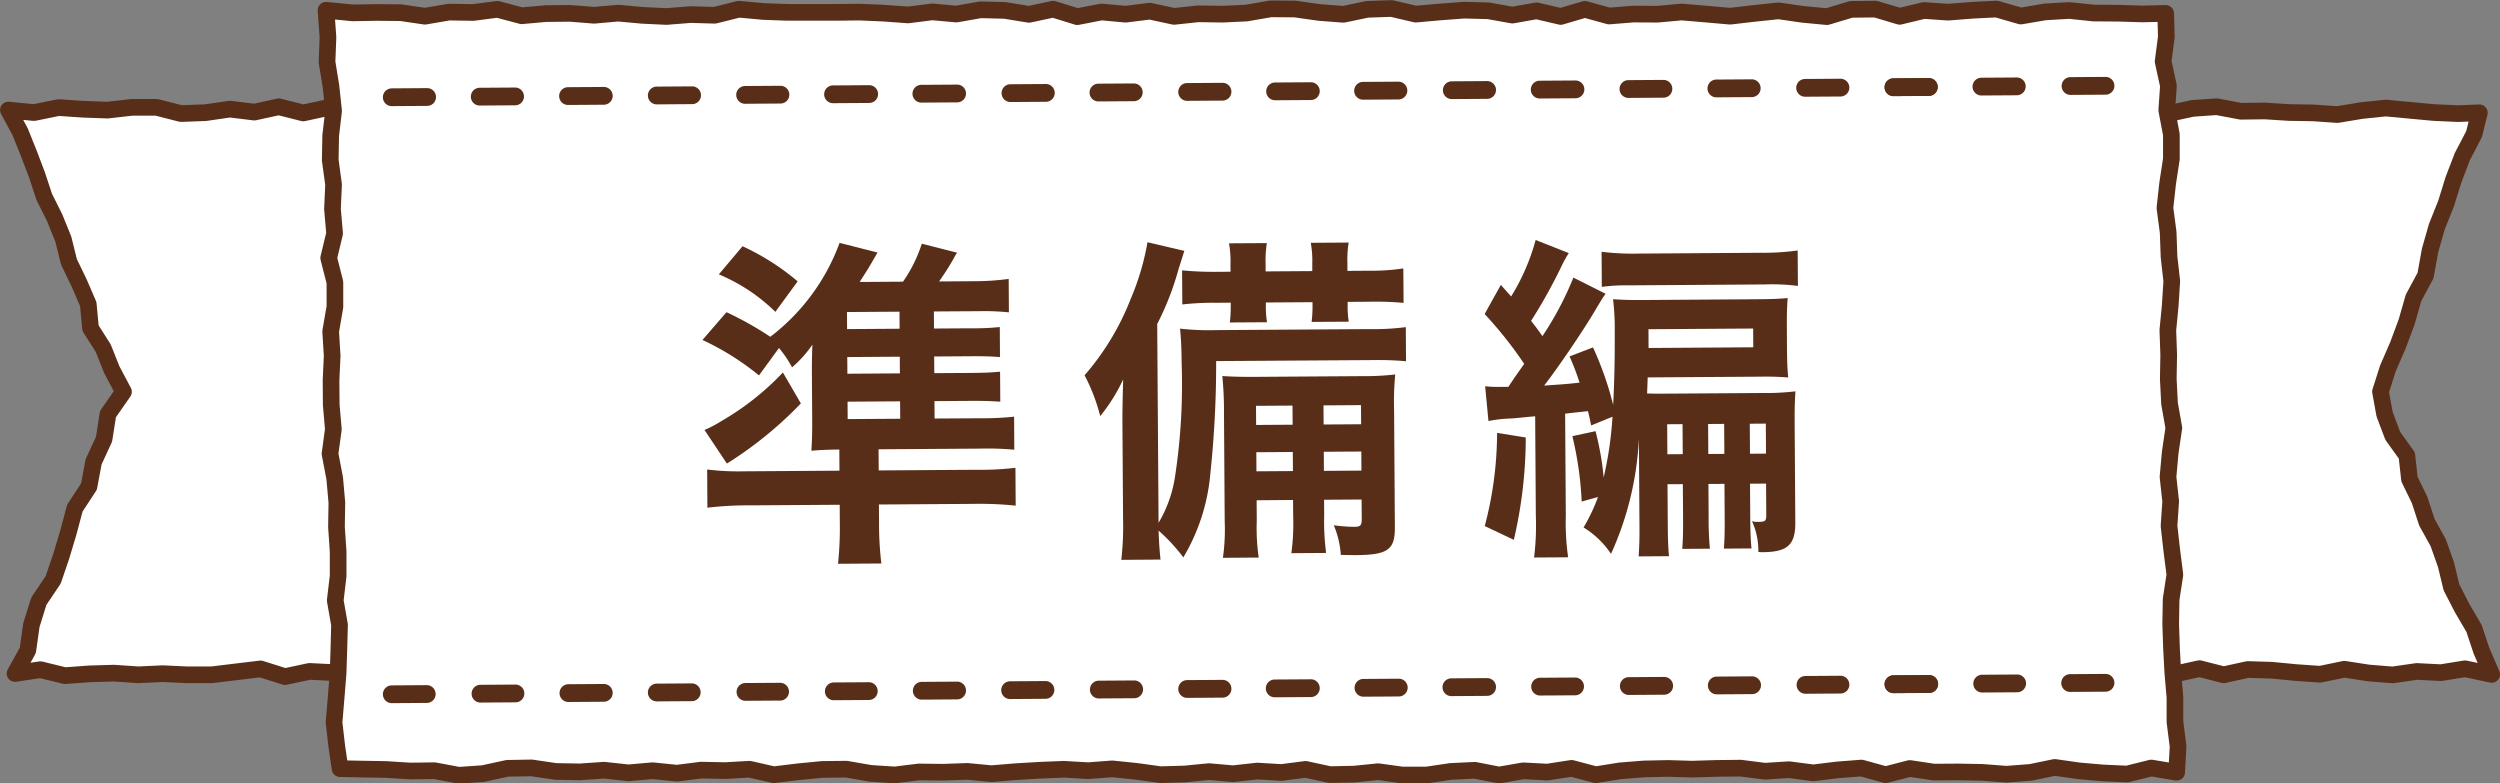
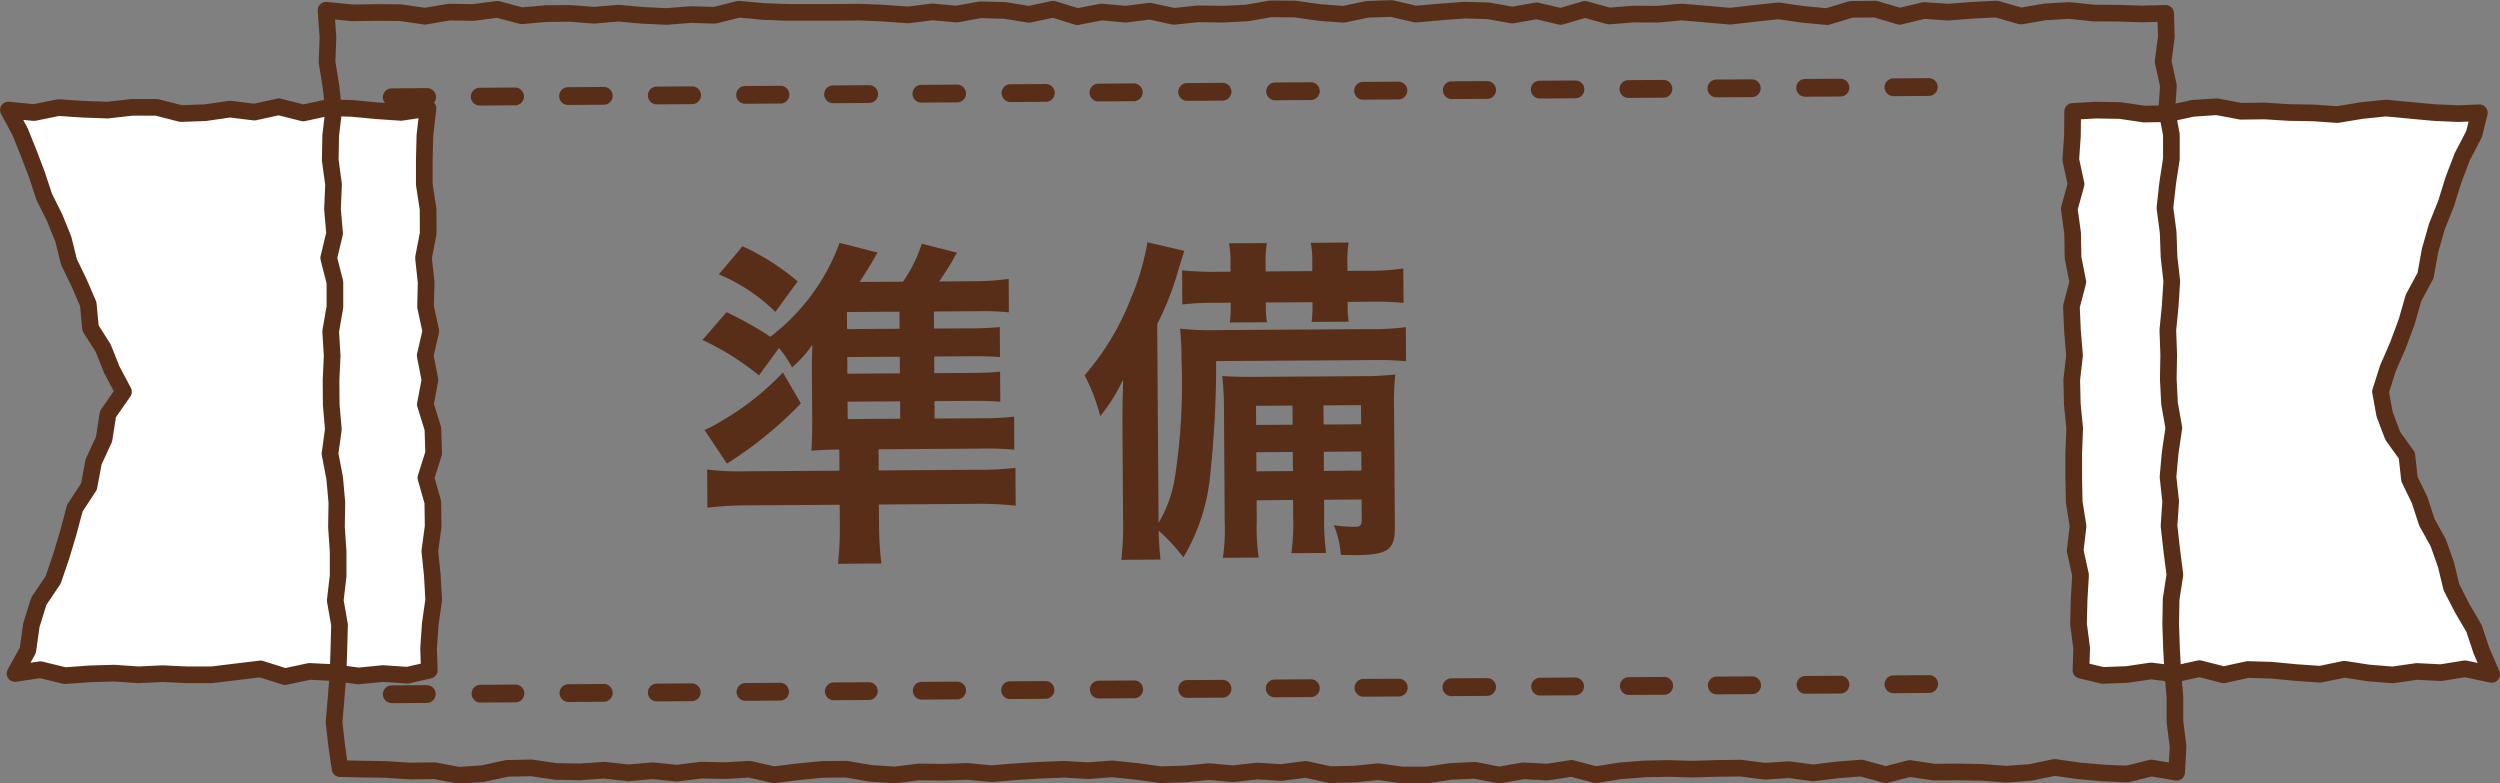
<svg xmlns="http://www.w3.org/2000/svg" width="150" height="47" viewBox="0 0 150 47">
  <rect x="0" y="0" width="150" height="47" fill="#808080" stroke="none" />
  <g id="グループ_2831" data-name="グループ 2831" transform="translate(-1322.411 -806.445)">
    <g id="グループ_2814" data-name="グループ 2814" transform="translate(1322.911 806.945)">
      <g id="グループ_2813" data-name="グループ 2813">
        <g id="グループ_2810" data-name="グループ 2810" transform="translate(0 5.904)">
          <path id="パス_12973" data-name="パス 12973" d="M1348.091,812.948l-1.613.241-1.467-.1-1.468-.139-1.467-.046-1.468.318-1.468-.37-1.469.32-1.465-.18-1.465.213-1.47.055-1.467-.376-1.469,0-1.471.168L1327.4,813l-1.472-.1-1.475.3-1.538-.153.7,1.294.519,1.291.493,1.3.436,1.32.624,1.249.524,1.292.336,1.36.608,1.26.553,1.282.133,1.438.763,1.2.518,1.3.7,1.319-.932,1.338-.235,1.505-.628,1.361-.278,1.485-.846,1.289-.386,1.45-.43,1.436-.484,1.419-.862,1.283-.446,1.434-.215,1.518-.767,1.384,1.527-.228,1.467.359,1.468-.108,1.467-.044,1.468.1,1.468-.068,1.469.069h1.465l1.465-.178,1.47-.177,1.467.463,1.469-.314,1.471.075,1.469.2,1.472-.145,1.475.1,1.3-.3-.043-1.3.1-1.465.207-1.465-.083-1.462-.15-1.464.2-1.468-.021-1.464-.414-1.461.465-1.472-.045-1.465-.454-1.462.277-1.469-.285-1.464.336-1.467-.315-1.46.035-1.469-.159-1.464.283-1.471-.009-1.469-.226-1.465,0-1.471.038-1.476Z" transform="translate(-1322.911 -812.849)" fill="#fff" />
          <path id="パス_12974" data-name="パス 12974" d="M1348.091,812.948l-1.613.241-1.467-.1-1.468-.139-1.467-.046-1.468.318-1.468-.37-1.469.32-1.465-.18-1.465.213-1.47.055-1.467-.376-1.469,0-1.471.168L1327.4,813l-1.472-.1-1.475.3-1.538-.153.7,1.294.519,1.291.493,1.3.436,1.32.624,1.249.524,1.292.336,1.36.608,1.26.553,1.282.133,1.438.763,1.2.518,1.3.7,1.319-.932,1.338-.235,1.505-.628,1.361-.278,1.485-.846,1.289-.386,1.45-.43,1.436-.484,1.419-.862,1.283-.446,1.434-.215,1.518-.767,1.384,1.527-.228,1.467.359,1.468-.108,1.467-.044,1.468.1,1.468-.068,1.469.069h1.465l1.465-.178,1.47-.177,1.467.463,1.469-.314,1.471.075,1.469.2,1.472-.145,1.475.1,1.3-.3-.043-1.3.1-1.465.207-1.465-.083-1.462-.15-1.464.2-1.468-.021-1.464-.414-1.461.465-1.472-.045-1.465-.454-1.462.277-1.469-.285-1.464.336-1.467-.315-1.46.035-1.469-.159-1.464.283-1.471-.009-1.469-.226-1.465,0-1.471.038-1.476Z" transform="translate(-1322.911 -812.849)" fill="none" stroke="#582e18" stroke-linecap="round" stroke-linejoin="round" stroke-width="1" />
        </g>
        <g id="グループ_2811" data-name="グループ 2811" transform="translate(123.647 5.906)">
          <path id="パス_12975" data-name="パス 12975" d="M1447.459,813.13l1.4-.078,1.448.025,1.449.213,1.448-.027,1.449-.315,1.449-.1,1.45.273,1.446-.018,1.446.092,1.451.024,1.448.1,1.45-.241,1.452-.151,1.45.137,1.453.134,1.456.064,1.256-.051-.315,1.276-.7,1.341-.536,1.394-.442,1.427-.557,1.392-.41,1.441-.269,1.494-.719,1.336-.413,1.442-.523,1.406-.6,1.382-.447,1.4.247,1.36.492,1.3.842,1.17.158,1.424.61,1.254.432,1.326.681,1.23.466,1.313.33,1.366.64,1.247.717,1.222.44,1.328.618,1.426-1.6-.337-1.448.234-1.449-.074-1.448.209-1.449-.117-1.449-.224-1.45.3-1.446-.1-1.446-.139-1.451-.046-1.448.318-1.45-.37-1.452.32-1.45-.18-1.453.213-1.456.055-1.3-.313.042-1.32-.189-1.461.036-1.463.086-1.464-.322-1.462.172-1.467-.231-1.462-.029-1.465V833.63l.059-1.466-.143-1.465-.034-1.466.167-1.469-.123-1.462-.064-1.463.385-1.472-.288-1.463-.026-1.467-.2-1.467.409-1.472-.318-1.467.1-1.474Z" transform="translate(-1447.246 -812.851)" fill="#fff" />
          <path id="パス_12976" data-name="パス 12976" d="M1447.459,813.13l1.4-.078,1.448.025,1.449.213,1.448-.027,1.449-.315,1.449-.1,1.45.273,1.446-.018,1.446.092,1.451.024,1.448.1,1.45-.241,1.452-.151,1.45.137,1.453.134,1.456.064,1.256-.051-.315,1.276-.7,1.341-.536,1.394-.442,1.427-.557,1.392-.41,1.441-.269,1.494-.719,1.336-.413,1.442-.523,1.406-.6,1.382-.447,1.4.247,1.36.492,1.3.842,1.17.158,1.424.61,1.254.432,1.326.681,1.23.466,1.313.33,1.366.64,1.247.717,1.222.44,1.328.618,1.426-1.6-.337-1.448.234-1.449-.074-1.448.209-1.449-.117-1.449-.224-1.45.3-1.446-.1-1.446-.139-1.451-.046-1.448.318-1.45-.37-1.452.32-1.45-.18-1.453.213-1.456.055-1.3-.313.042-1.32-.189-1.461.036-1.463.086-1.464-.322-1.462.172-1.467-.231-1.462-.029-1.465V833.63l.059-1.466-.143-1.465-.034-1.466.167-1.469-.123-1.462-.064-1.463.385-1.472-.288-1.463-.026-1.467-.2-1.467.409-1.472-.318-1.467.1-1.474Z" transform="translate(-1447.246 -812.851)" fill="none" stroke="#582e18" stroke-linecap="round" stroke-linejoin="round" stroke-width="1" />
        </g>
        <g id="グループ_2812" data-name="グループ 2812" transform="translate(19.061)">
-           <path id="パス_12977" data-name="パス 12977" d="M1341.972,807.06l1.59.157,1.448-.024,1.449.013,1.449.212,1.45-.247,1.451.023,1.451-.189,1.45.385,1.449-.129,1.449-.015,1.448.115,1.448-.128,1.448.132,1.448.069,1.448-.115,1.449.042,1.449-.363,1.45.135,1.452.054,1.451,0,1.45,0,1.45-.016,1.449.064,1.449.106,1.449-.184,1.45.131,1.45-.255,1.451.036,1.452.237,1.451-.309,1.451.448,1.45-.281,1.45.133,1.45-.182,1.451.313,1.452-.154,1.452.022,1.451-.069,1.451-.251,1.451.011,1.451.205,1.452.112,1.446-.3,1.447-.049,1.448.338,1.451-.129,1.453-.109,1.451.037,1.449.259,1.448-.257,1.449.339,1.45-.427,1.452.4,1.454-.117,1.451.008,1.451-.131,1.451.123,1.454.128,1.453-.168,1.452-.153,1.453.21,1.455.137,1.453-.435,1.455-.017,1.454.434,1.455-.35,1.451.1,1.451-.114,1.456-.073,1.454.419,1.456-.248,1.457-.085,1.455.153,1.459.01,1.461.044,1.406-.032.038,1.411-.192,1.471.318,1.462-.1,1.465.277,1.46v1.464l-.224,1.467-.162,1.469.193,1.467.052,1.466.165,1.464-.093,1.467-.143,1.47.052,1.468-.025,1.467.074,1.467.259,1.467-.218,1.471-.132,1.471.161,1.467-.1,1.472.165,1.464.186,1.464-.225,1.474-.026,1.469.049,1.47.079,1.472.127,1.469,0,1.474.188,1.474-.085,1.548-1.521-.254-1.448.361-1.448-.064-1.449-.126-1.45-.207-1.451.3-1.451.109-1.45-.111-1.449-.026-1.449.01-1.448-.218-1.448.375-1.448-.4-1.448.111-1.448.178-1.449-.191-1.45.092-1.45-.185-1.451.016-1.451.044-1.45-.042-1.45.03-1.449.115-1.449.233-1.449-.384-1.45.225-1.45-.076-1.451.252-1.452-.285-1.451.07-1.451.215-1.45,0-1.45-.2-1.45.146-1.451.029-1.452-.314-1.452.187-1.451-.087-1.451.161-1.451-.127-1.451.142-1.452.042-1.446-.2-1.447-.149-1.448.109-1.451-.084-1.453.058-1.451.087-1.449.119-1.448-.138-1.449.052-1.45-.018-1.452.179-1.454-.094-1.452-.252-1.45.016-1.451.142-1.454.176-1.453-.331-1.452.084-1.453-.029-1.455.183-1.453-.148-1.455.128-1.454-.159-1.455.1-1.451-.025-1.451-.214-1.456.027-1.454.316-1.456.1-1.457-.274-1.455.019-1.459-.092-1.461-.024-1.292-.028-.191-1.3-.169-1.466.123-1.467.119-1.466.048-1.464.039-1.464-.257-1.462.174-1.469,0-1.469-.1-1.465.024-1.466-.13-1.465-.281-1.466.2-1.471-.127-1.466-.012-1.468.068-1.471-.089-1.467.254-1.473v-1.469l-.373-1.466.354-1.47-.127-1.465.065-1.472-.2-1.467.028-1.471.174-1.474-.157-1.469-.238-1.471.058-1.475Z" transform="translate(-1341.972 -806.945)" fill="#fff" />
          <path id="パス_12978" data-name="パス 12978" d="M1341.972,807.06l1.59.157,1.448-.024,1.449.013,1.449.212,1.45-.247,1.451.023,1.451-.189,1.45.385,1.449-.129,1.449-.015,1.448.115,1.448-.128,1.448.132,1.448.069,1.448-.115,1.449.042,1.449-.363,1.45.135,1.452.054,1.451,0,1.45,0,1.45-.016,1.449.064,1.449.106,1.449-.184,1.45.131,1.45-.255,1.451.036,1.452.237,1.451-.309,1.451.448,1.45-.281,1.45.133,1.45-.182,1.451.313,1.452-.154,1.452.022,1.451-.069,1.451-.251,1.451.011,1.451.205,1.452.112,1.446-.3,1.447-.049,1.448.338,1.451-.129,1.453-.109,1.451.037,1.449.259,1.448-.257,1.449.339,1.45-.427,1.452.4,1.454-.117,1.451.008,1.451-.131,1.451.123,1.454.128,1.453-.168,1.452-.153,1.453.21,1.455.137,1.453-.435,1.455-.017,1.454.434,1.455-.35,1.451.1,1.451-.114,1.456-.073,1.454.419,1.456-.248,1.457-.085,1.455.153,1.459.01,1.461.044,1.406-.032.038,1.411-.192,1.471.318,1.462-.1,1.465.277,1.46v1.464l-.224,1.467-.162,1.469.193,1.467.052,1.466.165,1.464-.093,1.467-.143,1.47.052,1.468-.025,1.467.074,1.467.259,1.467-.218,1.471-.132,1.471.161,1.467-.1,1.472.165,1.464.186,1.464-.225,1.474-.026,1.469.049,1.47.079,1.472.127,1.469,0,1.474.188,1.474-.085,1.548-1.521-.254-1.448.361-1.448-.064-1.449-.126-1.45-.207-1.451.3-1.451.109-1.45-.111-1.449-.026-1.449.01-1.448-.218-1.448.375-1.448-.4-1.448.111-1.448.178-1.449-.191-1.45.092-1.45-.185-1.451.016-1.451.044-1.45-.042-1.45.03-1.449.115-1.449.233-1.449-.384-1.45.225-1.45-.076-1.451.252-1.452-.285-1.451.07-1.451.215-1.45,0-1.45-.2-1.45.146-1.451.029-1.452-.314-1.452.187-1.451-.087-1.451.161-1.451-.127-1.451.142-1.452.042-1.446-.2-1.447-.149-1.448.109-1.451-.084-1.453.058-1.451.087-1.449.119-1.448-.138-1.449.052-1.45-.018-1.452.179-1.454-.094-1.452-.252-1.45.016-1.451.142-1.454.176-1.453-.331-1.452.084-1.453-.029-1.455.183-1.453-.148-1.455.128-1.454-.159-1.455.1-1.451-.025-1.451-.214-1.456.027-1.454.316-1.456.1-1.457-.274-1.455.019-1.459-.092-1.461-.024-1.292-.028-.191-1.3-.169-1.466.123-1.467.119-1.466.048-1.464.039-1.464-.257-1.462.174-1.469,0-1.469-.1-1.465.024-1.466-.13-1.465-.281-1.466.2-1.471-.127-1.466-.012-1.468.068-1.471-.089-1.467.254-1.473v-1.469l-.373-1.466.354-1.47-.127-1.465.065-1.472-.2-1.467.028-1.471.174-1.474-.157-1.469-.238-1.471.058-1.475Z" transform="translate(-1341.972 -806.945)" fill="none" stroke="#582e18" stroke-linecap="round" stroke-linejoin="round" stroke-width="1" />
        </g>
      </g>
    </g>
    <g id="グループ_2821" data-name="グループ 2821" transform="translate(1345.357 811.059)">
      <g id="グループ_2817" data-name="グループ 2817" transform="translate(0 0.07)">
        <g id="グループ_2816" data-name="グループ 2816">
          <g id="グループ_2815" data-name="グループ 2815">
            <path id="パス_12979" data-name="パス 12979" d="M1438.485,812.2l-2.121.014a.533.533,0,1,1-.007-1.066l2.121-.015a.533.533,0,1,1,.007,1.067Zm-5.3.035-2.12.014a.533.533,0,1,1-.007-1.066l2.12-.014a.533.533,0,1,1,.007,1.066Zm-5.3.036-2.121.014a.534.534,0,1,1-.007-1.067l2.12-.014a.534.534,0,0,1,.008,1.067Zm-5.3.035-2.121.014a.533.533,0,1,1-.007-1.067l2.121-.014a.534.534,0,0,1,.007,1.067Zm-5.3.035-2.121.014a.534.534,0,1,1-.007-1.067l2.121-.014a.533.533,0,0,1,.007,1.067Zm-5.3.035-2.12.014a.533.533,0,1,1-.007-1.066l2.119-.014a.533.533,0,0,1,.008,1.066Zm-5.3.036-2.12.014a.534.534,0,1,1-.007-1.067l2.12-.014a.534.534,0,0,1,.007,1.067Zm-5.3.035-2.121.014a.533.533,0,1,1-.007-1.067l2.121-.014a.534.534,0,1,1,.007,1.067Zm-5.3.035-2.12.014a.534.534,0,0,1-.007-1.067l2.12-.014a.534.534,0,1,1,.007,1.067Zm-5.3.035-2.121.014a.533.533,0,1,1-.007-1.066l2.121-.014a.533.533,0,1,1,.007,1.066Zm-5.3.036-2.121.014a.534.534,0,0,1-.007-1.067l2.121-.014a.534.534,0,1,1,.007,1.067Zm-5.3.035-2.121.014a.534.534,0,1,1-.007-1.067l2.12-.014a.533.533,0,0,1,.008,1.067Zm-5.3.035-2.121.014a.534.534,0,1,1-.007-1.067l2.121-.014a.534.534,0,1,1,.007,1.067Zm-5.3.035-2.121.014a.533.533,0,0,1-.007-1.066l2.121-.014a.533.533,0,1,1,.007,1.066Zm-5.3.035-2.121.015a.533.533,0,1,1-.007-1.067l2.12-.014a.533.533,0,0,1,.008,1.066Zm-5.3.036-2.121.014a.534.534,0,1,1-.007-1.067l2.121-.014a.533.533,0,0,1,.007,1.067Zm-5.3.035-2.12.014a.534.534,0,1,1-.007-1.067l2.12-.014a.534.534,0,0,1,.007,1.067Zm-5.3.035-2.121.014a.533.533,0,1,1-.007-1.066l2.12-.015a.533.533,0,0,1,.008,1.067Z" transform="translate(-1345.7 -811.129)" fill="#582e18" />
          </g>
        </g>
      </g>
      <g id="グループ_2820" data-name="グループ 2820" transform="translate(90.127)">
        <g id="グループ_2819" data-name="グループ 2819">
          <g id="グループ_2818" data-name="グループ 2818">
-             <path id="パス_12980" data-name="パス 12980" d="M1449.088,812.126l-2.121.014a.534.534,0,0,1-.007-1.067l2.121-.014a.533.533,0,1,1,.007,1.067Zm-5.3.035-2.121.014a.534.534,0,1,1-.007-1.067l2.12-.014a.534.534,0,0,1,.008,1.067Zm-5.3.035-2.121.014a.533.533,0,1,1-.007-1.066l2.121-.015a.533.533,0,1,1,.007,1.067Z" transform="translate(-1435.827 -811.059)" fill="#582e18" />
-           </g>
+             </g>
        </g>
      </g>
    </g>
    <g id="グループ_2828" data-name="グループ 2828" transform="translate(1345.357 846.88)">
      <g id="グループ_2824" data-name="グループ 2824" transform="translate(0 0.07)">
        <g id="グループ_2823" data-name="グループ 2823">
          <g id="グループ_2822" data-name="グループ 2822">
            <path id="パス_12981" data-name="パス 12981" d="M1438.485,848.7l-2.121.014a.533.533,0,1,1-.007-1.067l2.121-.014a.534.534,0,1,1,.007,1.067Zm-5.3.035-2.12.014a.534.534,0,0,1-.007-1.067l2.12-.014a.533.533,0,1,1,.007,1.067Zm-5.3.035-2.121.014a.533.533,0,1,1-.007-1.066l2.12-.014a.533.533,0,0,1,.008,1.066Zm-5.3.036-2.121.014a.534.534,0,0,1-.007-1.067l2.121-.014a.534.534,0,1,1,.007,1.067Zm-5.3.035-2.121.014a.533.533,0,1,1-.007-1.067l2.121-.014a.534.534,0,0,1,.007,1.067Zm-5.3.035-2.12.014a.534.534,0,1,1-.007-1.067l2.119-.014a.533.533,0,0,1,.008,1.067Zm-5.3.035-2.12.014a.533.533,0,1,1-.007-1.066l2.12-.014a.533.533,0,1,1,.007,1.066Zm-5.3.036-2.121.014a.534.534,0,1,1-.007-1.067l2.121-.014a.534.534,0,1,1,.007,1.067Zm-5.3.035-2.12.014a.534.534,0,0,1-.007-1.067l2.12-.014a.534.534,0,1,1,.007,1.067Zm-5.3.035-2.121.014a.534.534,0,0,1-.007-1.067l2.121-.014a.534.534,0,1,1,.007,1.067Zm-5.3.035-2.121.014a.533.533,0,0,1-.007-1.066l2.121-.014a.533.533,0,1,1,.007,1.066Zm-5.3.035-2.121.015a.533.533,0,1,1-.007-1.067l2.12-.014a.533.533,0,1,1,.008,1.066Zm-5.3.036-2.121.014a.534.534,0,0,1-.007-1.067l2.121-.014a.533.533,0,1,1,.007,1.067Zm-5.3.035-2.121.014a.534.534,0,0,1-.007-1.067l2.121-.014a.534.534,0,0,1,.007,1.067Zm-5.3.035-2.121.014a.533.533,0,1,1-.007-1.066l2.12-.015a.534.534,0,0,1,.008,1.067Zm-5.3.035-2.121.015a.533.533,0,1,1-.007-1.067l2.121-.014a.533.533,0,1,1,.007,1.066Zm-5.3.036-2.12.014a.534.534,0,0,1-.007-1.067l2.12-.014a.533.533,0,0,1,.007,1.067Zm-5.3.035-2.121.014a.533.533,0,1,1-.007-1.067l2.12-.014a.534.534,0,0,1,.008,1.067Z" transform="translate(-1345.7 -847.628)" fill="#582e18" />
          </g>
        </g>
      </g>
      <g id="グループ_2827" data-name="グループ 2827" transform="translate(90.127)">
        <g id="グループ_2826" data-name="グループ 2826">
          <g id="グループ_2825" data-name="グループ 2825">
-             <path id="パス_12982" data-name="パス 12982" d="M1449.088,848.624l-2.121.014a.533.533,0,0,1-.007-1.066l2.121-.014a.533.533,0,1,1,.007,1.066Zm-5.3.036-2.121.014a.534.534,0,0,1-.007-1.067l2.12-.014a.533.533,0,0,1,.008,1.067Zm-5.3.035-2.121.014a.533.533,0,1,1-.007-1.067l2.121-.014a.534.534,0,1,1,.007,1.067Z" transform="translate(-1435.827 -847.558)" fill="#582e18" />
-           </g>
+             </g>
        </g>
      </g>
    </g>
    <g id="グループ_2830" data-name="グループ 2830" transform="translate(1364.564 820.841)">
      <g id="グループ_2829" data-name="グループ 2829">
        <path id="パス_12983" data-name="パス 12983" d="M1381.656,831.894a17.42,17.42,0,0,0,1.945-.095l.012,1.984a17.26,17.26,0,0,0-2.067-.067l-6.077.04.008,1.268,5.893-.039a17.231,17.231,0,0,0,2.312-.118l.014,2.271a20.786,20.786,0,0,0-2.517-.107l-5.689.038.008,1.146a19.707,19.707,0,0,0,.139,2.393l-2.6.018a20.822,20.822,0,0,0,.108-2.375l-.008-1.166-5.422.036a20.568,20.568,0,0,0-2.516.14l-.014-2.291a15.448,15.448,0,0,0,2.21.108l5.728-.038-.008-1.269c-.676.005-1.167.028-1.677.073.037-.635.054-1,.048-1.945l-.017-2.7c-.005-.614.011-1.268.029-1.719a6.889,6.889,0,0,1-1.219,1.359,6.76,6.76,0,0,0-.785-1.16l-1.2,1.644a16.07,16.07,0,0,0-3.391-2.126l1.442-1.667a20.459,20.459,0,0,1,2.629,1.476,12.476,12.476,0,0,0,4.156-5.635l2.275.579c-.081.144-.161.287-.2.349-.345.6-.345.6-.871,1.418l2.6-.017a8.481,8.481,0,0,0,1.13-2.279l2.112.538c-.1.164-.182.309-.223.391-.384.657-.445.739-.851,1.336l2.108-.014a15.545,15.545,0,0,0,2.066-.138l.013,2.006a14.781,14.781,0,0,0-1.78-.07l-2.721.017.007,1.024,2.128-.014a16.432,16.432,0,0,0,1.819-.074l.012,1.8c-.511-.037-.9-.056-1.82-.049l-2.128.014.006,1,2.128-.013c.982-.007,1.31-.03,1.82-.074l.012,1.8c-.552-.037-.941-.054-1.821-.049l-2.128.014.007,1.044Zm-10.849-.89a23.336,23.336,0,0,1-4.438,3.61l-1.344-2.017a7.038,7.038,0,0,0,1.021-.538,16.266,16.266,0,0,0,3.683-2.911Zm-3.5-9.431a14.511,14.511,0,0,1,3.308,2.107l-1.339,1.83a10.741,10.741,0,0,0-3.39-2.249Zm9.424,4.95-.006-1.023-3.152.021.007,1.024Zm-3.133,2.7,3.151-.022-.007-1-3.151.022Zm.017,2.721,3.152-.021-.007-1.044-3.152.021Z" transform="translate(-1364.908 -821.195)" fill="#582e18" />
        <path id="パス_12984" data-name="パス 12984" d="M1395.724,828.464a62.155,62.155,0,0,1-.345,6.715,11.8,11.8,0,0,1-1.623,5.063,10.863,10.863,0,0,0-1.485-1.606c.026.757.048,1.064.115,1.738l-2.354.016a17.673,17.673,0,0,0,.107-2.436l-.038-5.708c-.005-.777.01-1.474.044-2.681a10.5,10.5,0,0,1-1.377,2.2,11.149,11.149,0,0,0-.938-2.449,15.638,15.638,0,0,0,2.774-4.6,15.242,15.242,0,0,0,1-3.383l2.213.518c-.1.306-.2.634-.34,1.065a17.084,17.084,0,0,1-1.289,3.323l.081,11.929a7.649,7.649,0,0,0,.984-2.748,36.554,36.554,0,0,0,.4-6.837c-.005-.777-.029-1.412-.095-2.065a15.676,15.676,0,0,0,2.149.088l9.167-.061a15.226,15.226,0,0,0,2.229-.118l.014,2.046a18.879,18.879,0,0,0-1.984-.069Zm.861-5.837a6.088,6.088,0,0,0-.09-1.228l2.272-.014a6.391,6.391,0,0,0-.075,1.227l0,.471,2.8-.019,0-.47a6.072,6.072,0,0,0-.09-1.227l2.272-.015a6.538,6.538,0,0,0-.074,1.228l0,.471,1.29-.009a12.9,12.9,0,0,0,2.065-.137l.014,2.067a18.166,18.166,0,0,0-2.067-.069l-1.289.009v.205a5.907,5.907,0,0,0,.068.983l-2.23.014a7.245,7.245,0,0,0,.055-1v-.184l-2.8.018v.185a6.071,6.071,0,0,0,.068,1l-2.23.014a7.468,7.468,0,0,0,.055-.982v-.205l-.86.006a16.536,16.536,0,0,0-2.046.1l-.013-2.046a19.947,19.947,0,0,0,2.047.089l.859-.006Zm1.568,14.189.008,1.228a12.345,12.345,0,0,0,.117,2.209l-2.149.015a12.151,12.151,0,0,0,.108-2.211l-.043-6.465a21.357,21.357,0,0,0-.1-2.231c.614.037,1.023.055,2.169.048l6.22-.042a16.2,16.2,0,0,0,1.986-.1,17.6,17.6,0,0,0-.068,2.19l.046,6.976c.009,1.351-.419,1.662-2.343,1.674-.163,0-.163,0-.9-.013a5.543,5.543,0,0,0-.421-1.779,9.8,9.8,0,0,0,1.229.094c.369,0,.449-.084.447-.473l-.008-1.167-2.251.015.006.941a14.387,14.387,0,0,0,.117,2.251l-2.087.014a13.115,13.115,0,0,0,.109-2.252l-.006-.941Zm2.152-5.681-2.19.014.008,1.147,2.19-.015Zm.018,2.783-2.189.015.008,1.145,2.189-.015Zm4.1-1.664-.008-1.147-2.251.015.008,1.147Zm.018,2.782-.007-1.145-2.251.014.007,1.146Z" transform="translate(-1364.908 -821.195)" fill="#582e18" />
-         <path id="パス_12985" data-name="パス 12985" d="M1418.224,832.325c-.085-.409-.107-.531-.191-.858-.817.088-.817.088-1.37.152l.041,6.117a14.456,14.456,0,0,0,.14,2.5l-2.045.014a15.4,15.4,0,0,0,.106-2.5l-.04-5.975c-.758.067-1.084.11-1.452.133a8.056,8.056,0,0,0-1.35.153l-.2-2.086a7.143,7.143,0,0,0,.962.035l.43,0c.264-.392.264-.392.344-.515.2-.288.406-.576.609-.863a24.342,24.342,0,0,0-2.374-2.992l.971-1.746c.207.223.412.467.619.691a12.827,12.827,0,0,0,1.47-3.386l1.99.785a6.5,6.5,0,0,0-.424.759,31.66,31.66,0,0,1-1.84,3.308c.371.469.434.569.681.916a19.336,19.336,0,0,0,1.858-3.512l1.931.97c-.162.226-.264.39-.669,1.068-.626,1.069-2.167,3.35-3.018,4.441,1-.069,1.39-.091,2.125-.178a14.28,14.28,0,0,0-.6-1.571l1.408-.542a19.679,19.679,0,0,1,1.21,3.45c.072-1.475.1-2.743.093-4.4a14.843,14.843,0,0,0-.1-1.942c.513.036.922.054,1.883.048l6.712-.045c.982-.007,1.453-.03,1.882-.073-.038.47-.055.9-.05,1.72l.008,1.309c.006.839.03,1.288.074,1.738a16.746,16.746,0,0,0-1.679-.049l-6.753.044c0,.1-.017.43-.034.962.389.017.655.015,1.33.011l5.627-.037a14.883,14.883,0,0,0,1.944-.1c-.038.553-.055.983-.048,2.047l.039,5.811c.008,1.35-.459,1.783-1.954,1.793a1.365,1.365,0,0,1-.265-.019,4.286,4.286,0,0,0-.38-1.84,1.253,1.253,0,0,0,.409.039c.389,0,.449-.064.447-.412l-.012-1.883-.962.006.012,1.9c.008,1.125.032,1.513.076,1.984l-1.658.011c.037-.512.056-.9.048-1.985l-.012-1.9-.962.006.012,1.9a19.621,19.621,0,0,0,.076,1.985l-1.659.01c.037-.511.056-.9.048-1.984l-.013-1.9-.92.005.017,2.538c.005.777.029,1.33.073,1.779l-1.821.013c.037-.574.055-1,.049-1.8l-.034-5.258a18.884,18.884,0,0,1-1.673,6.906,5.325,5.325,0,0,0-1.648-1.585,10.814,10.814,0,0,0,.868-1.827l-.981.274a20.462,20.462,0,0,0-.558-3.924l1.389-.3a17.016,17.016,0,0,1,.489,2.779,21.876,21.876,0,0,0,.529-3.645Zm-3.923.723a27.1,27.1,0,0,1-.716,6.141l-1.745-.827a21.988,21.988,0,0,0,.74-5.591Zm4.549-11.143a15.108,15.108,0,0,0,2.211.109l7.345-.049a14.728,14.728,0,0,0,2.209-.138l.015,2.128a12.224,12.224,0,0,0-2.006-.089l-8.124.054a10.744,10.744,0,0,0-1.637.093Zm2.816,5.035c0,.206,0,.43.005.738l6.281-.042-.007-1.126-6.281.042Zm2.041,5.308-.921.006.012,1.8.921-.006Zm2.509,1.784-.012-1.8-.962.006.012,1.8Zm2.5-.016-.012-1.8-.962.006.012,1.8Z" transform="translate(-1364.908 -821.195)" fill="#582e18" />
      </g>
    </g>
  </g>
</svg>